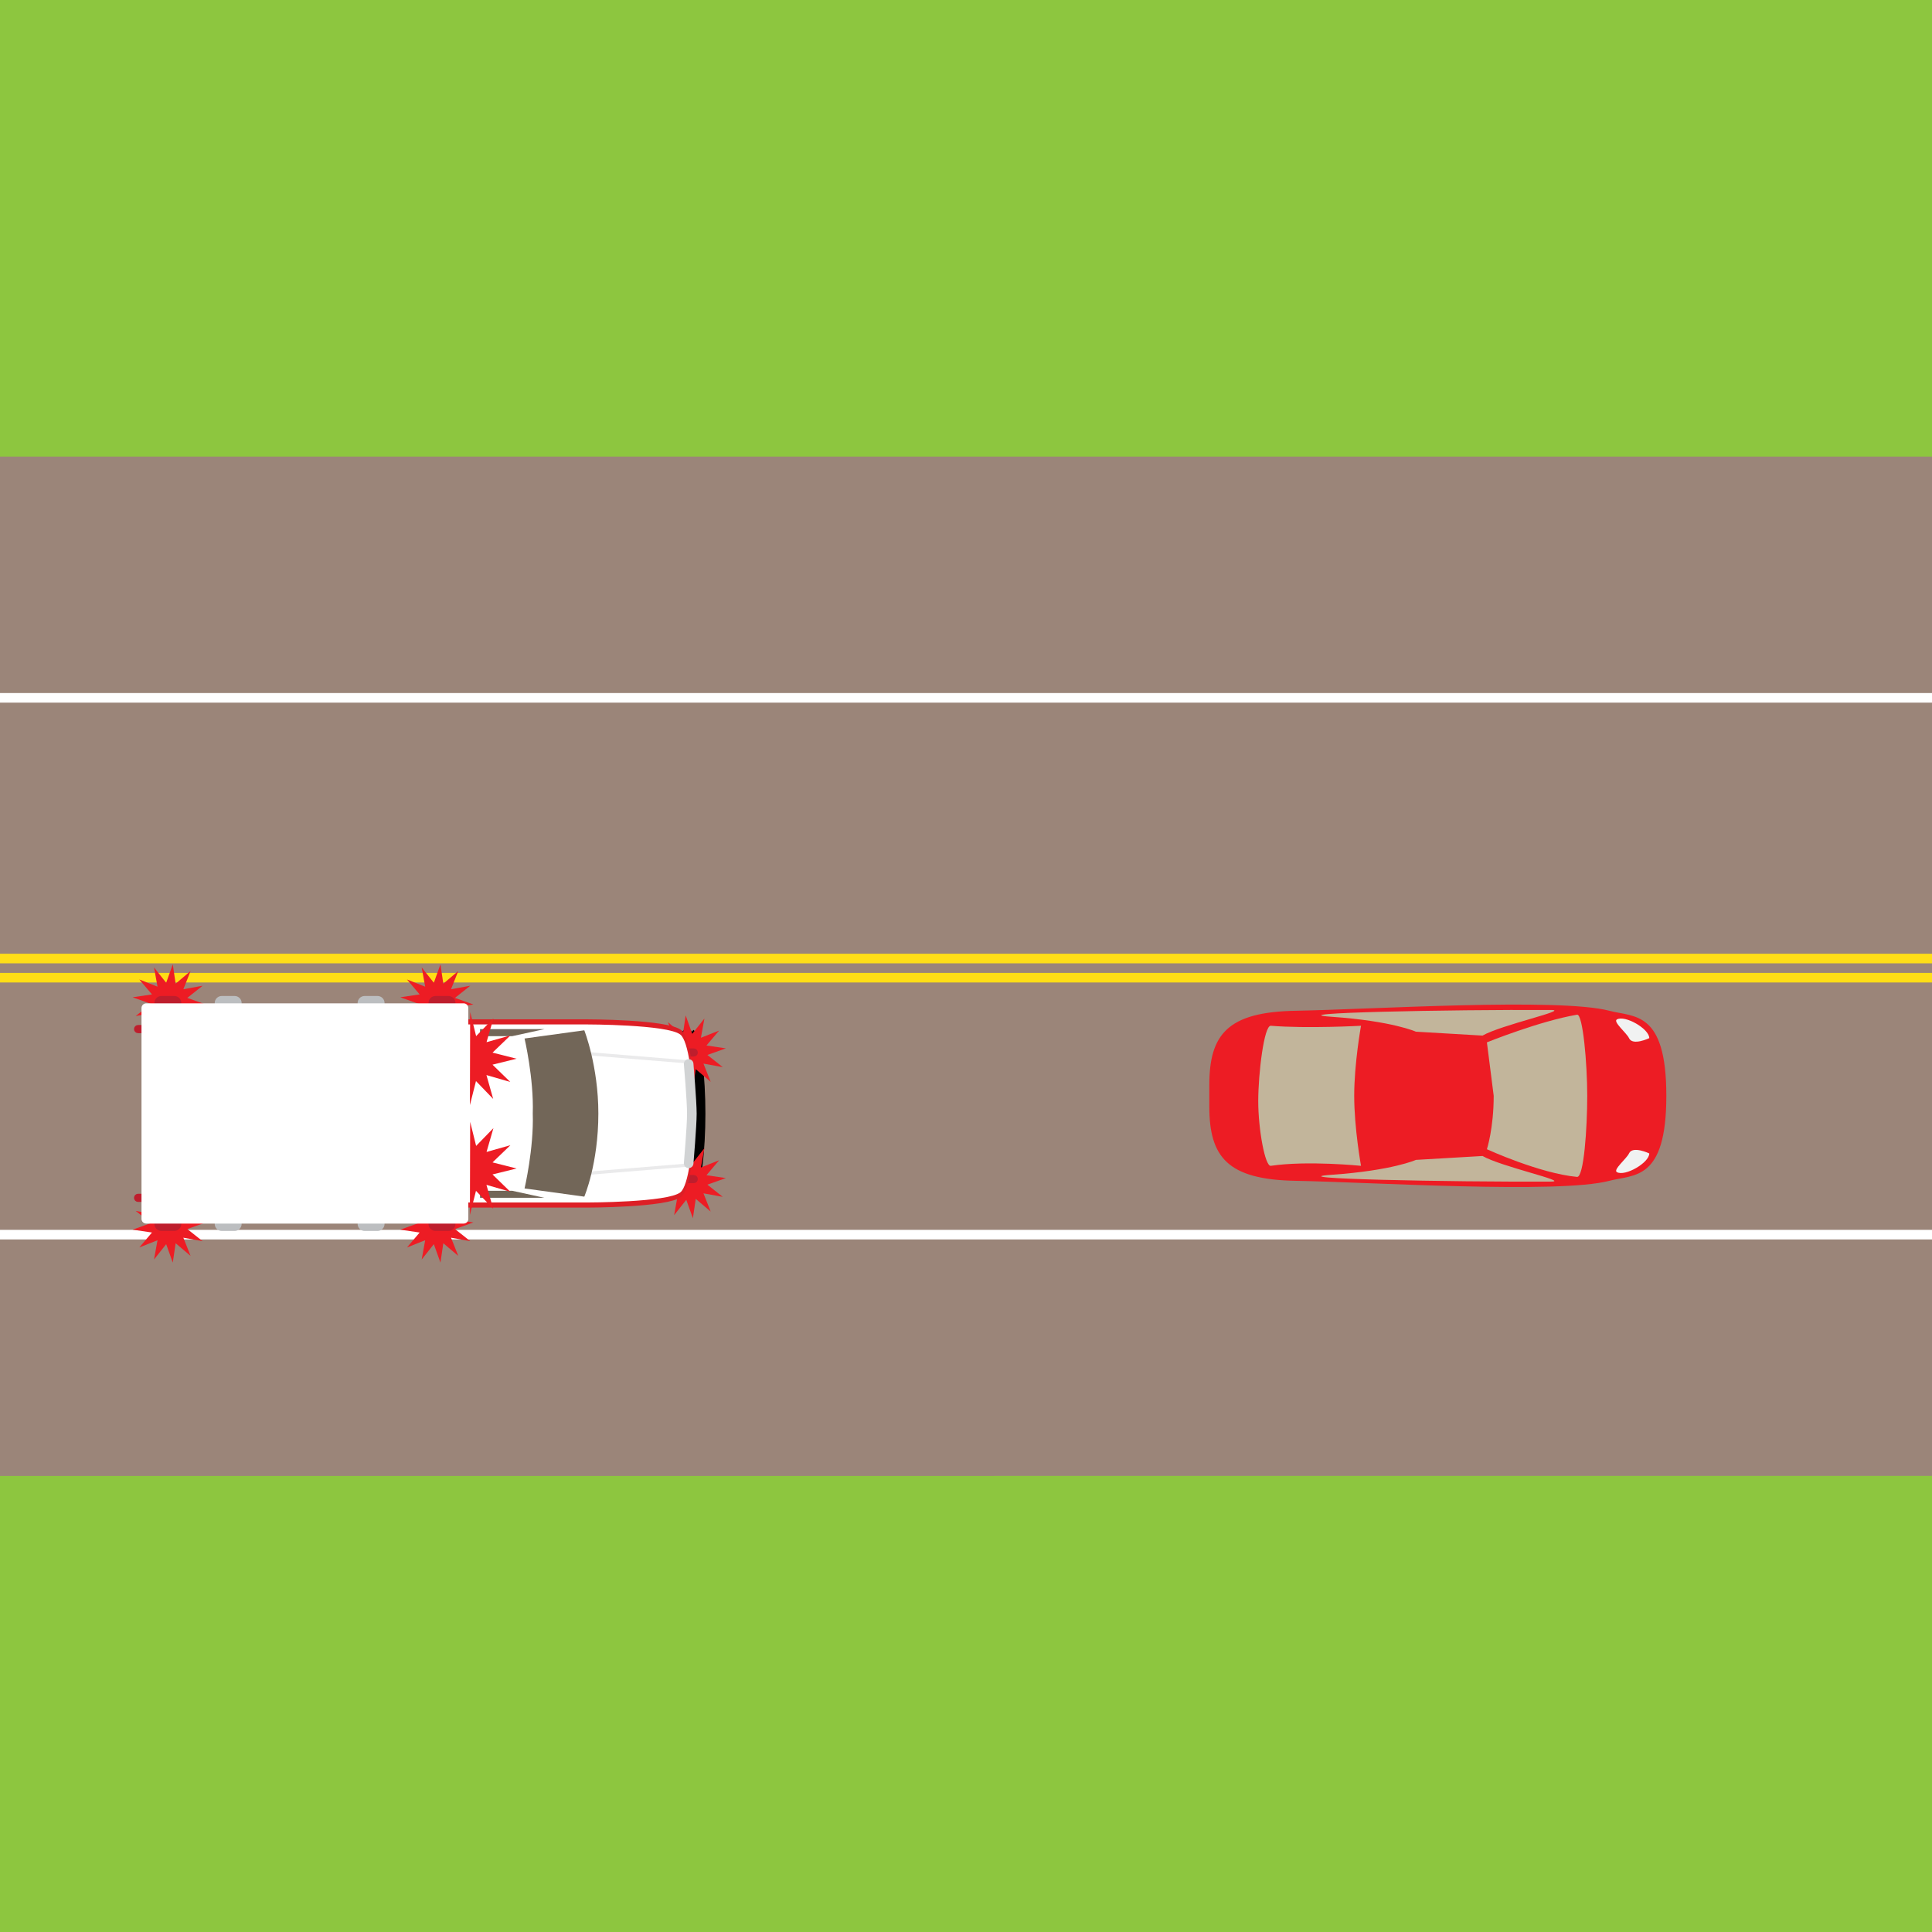
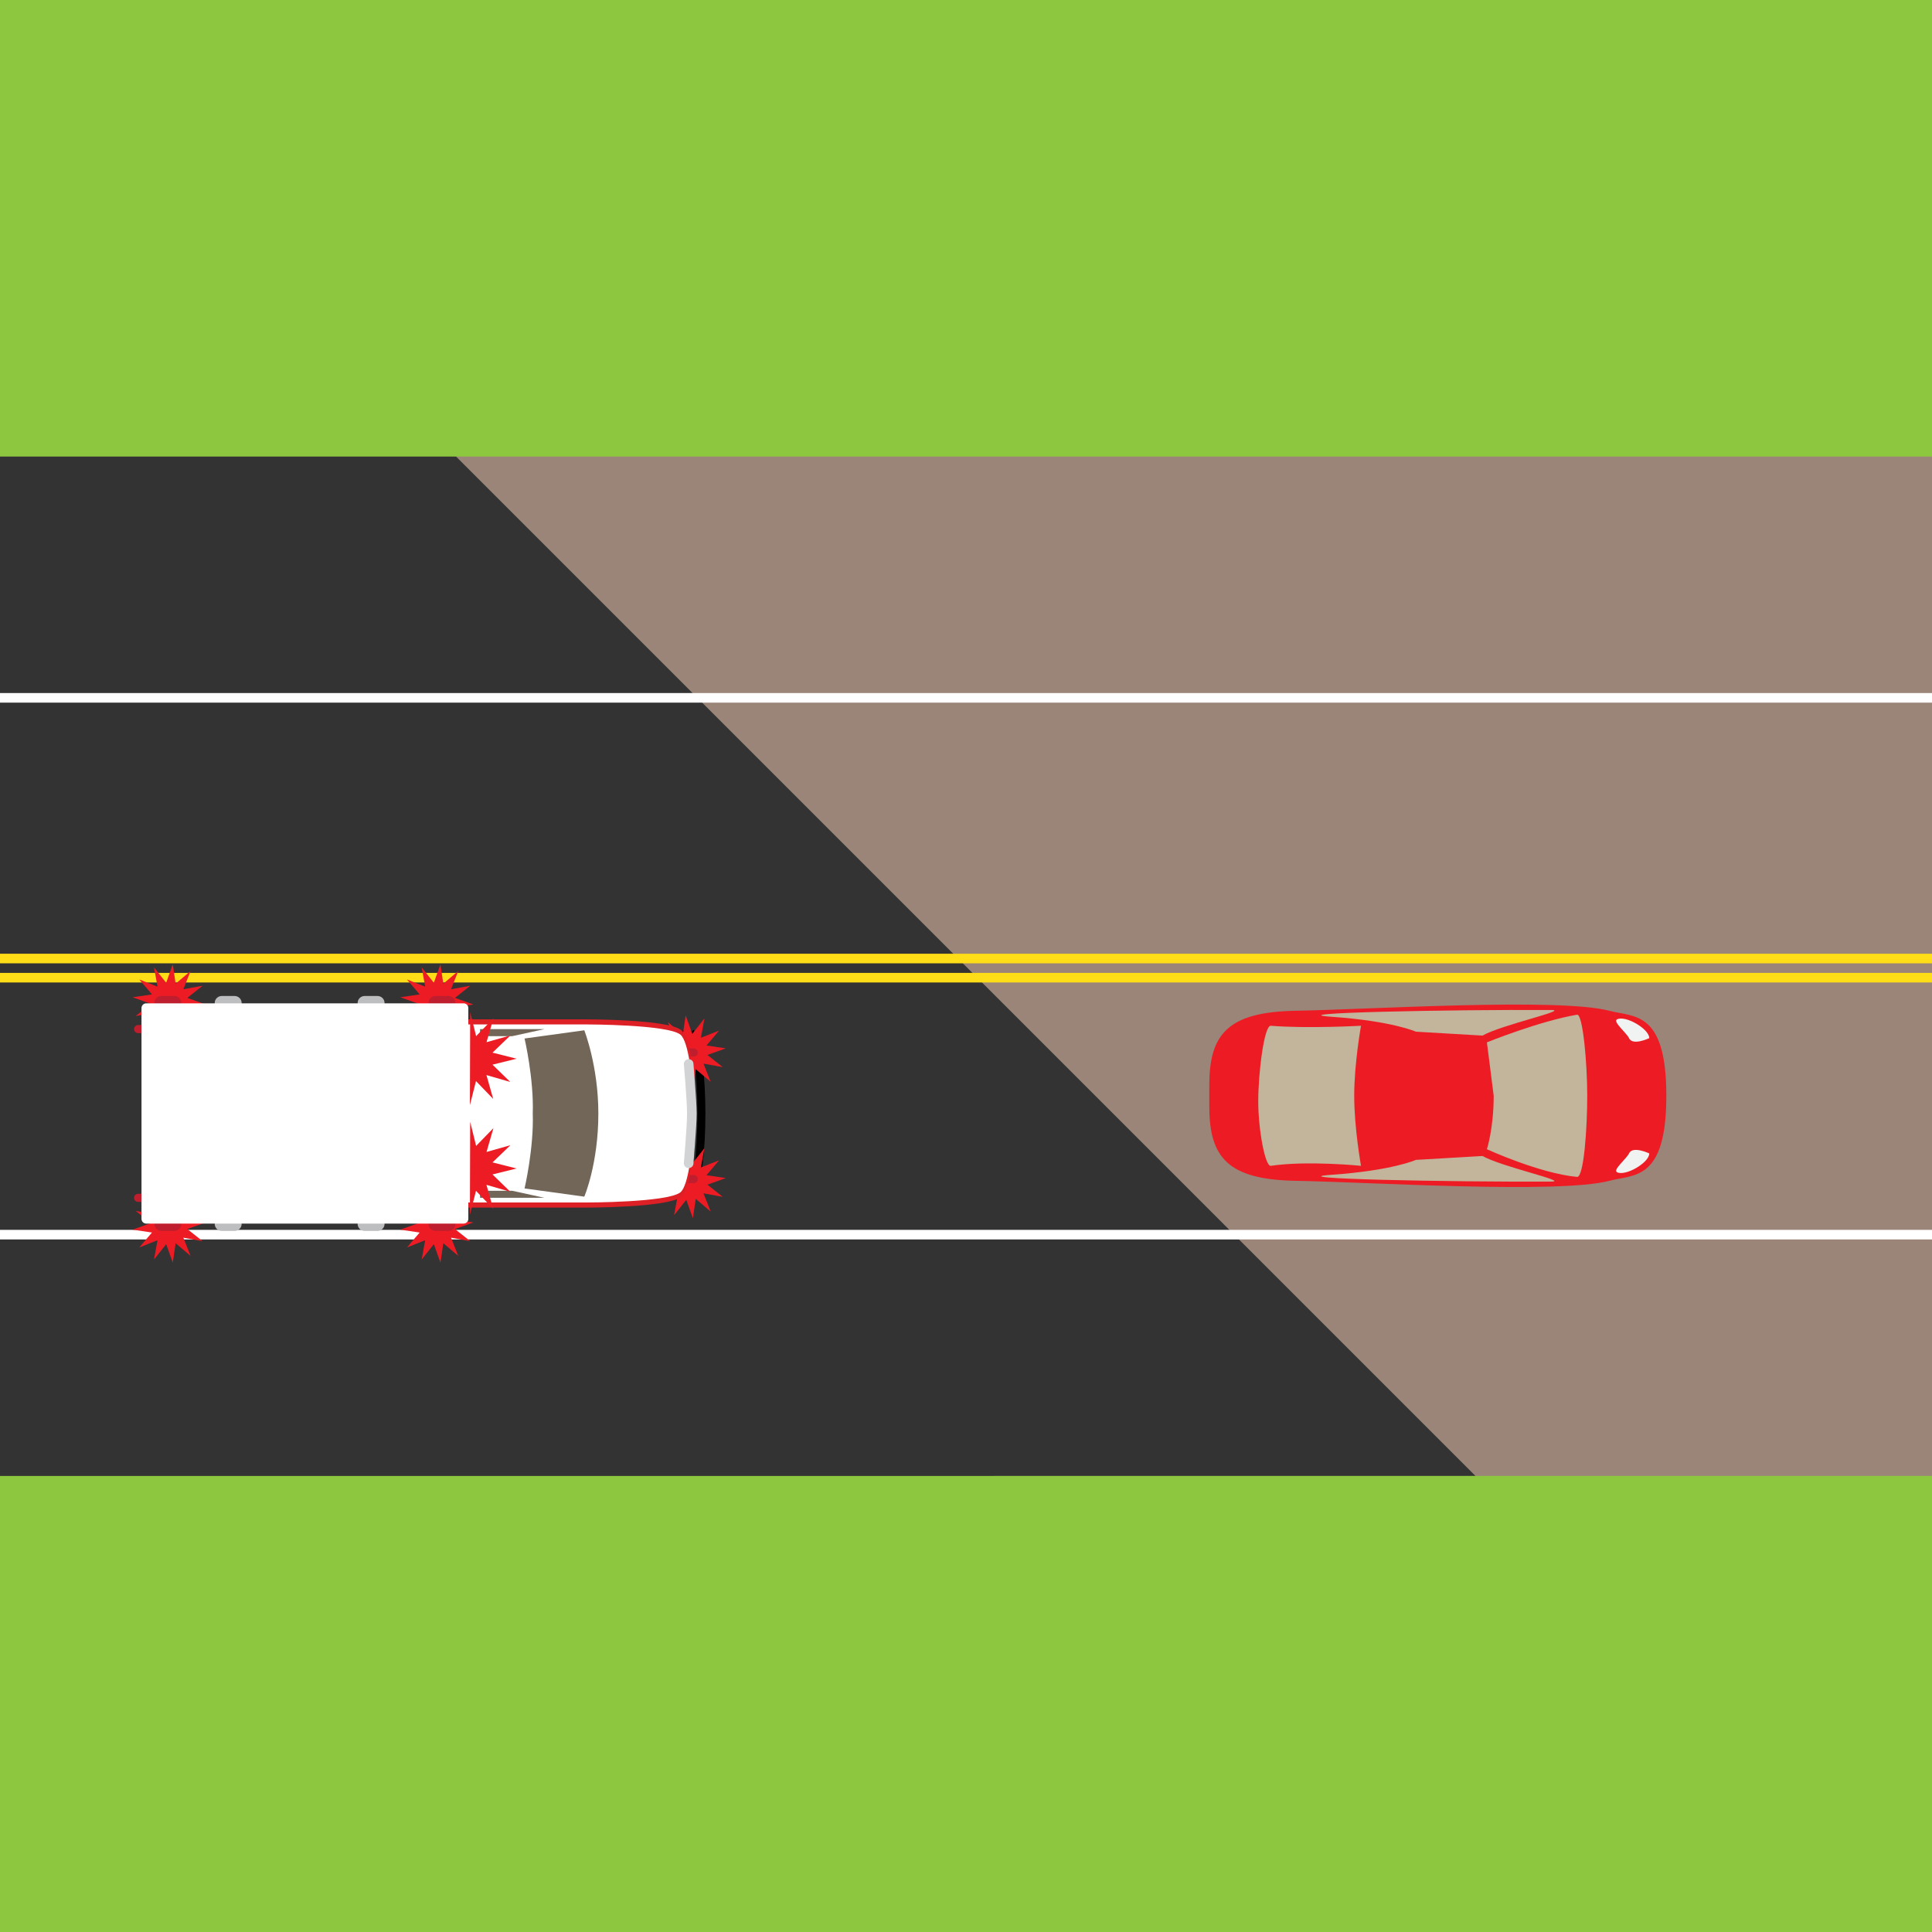
<svg xmlns="http://www.w3.org/2000/svg" width="605" height="605" viewBox="0 0 605 605">
  <rect x="0" y="0" width="605" height="605" fill="#333333" stroke="none" />
-   <path fill="#9B8579" d="M-2.304-2.152h610.623v610.623h-610.623z" />
+   <path fill="#9B8579" d="M-2.304-2.152h610.623v610.623z" />
  <path fill="#8DC63F" d="M-2.304-72.152l-.001 215.131 609.685-.01v-215.133zM607.016 677.306l.001-215.131-609.685.01v215.131z" />
  <path stroke="#fff" stroke-width="3" fill="none" d="M-39.635 218.526h658.876M-14.531 386.626h658.878" />
  <path stroke="#FFDE17" stroke-width="3" fill="none" d="M658.758 306.159h-711.5M658.758 300.159h-711.5" />
  <path fill="#ED1C24" d="M378.692 346.47c0 15.9 5.712 22.93 27.082 23.299 22.866.396 82.382 4.158 98.18 0 7.774-2.045 17.854.088 17.854-26.625 0-26.715-10.08-24.582-17.854-26.627-15.798-4.156-75.313-.396-98.18 0-21.37.369-27.082 7.396-27.082 23.299v6.654z" />
  <g fill="#C2B59B">
    <path d="M465.619 359.882s2.128-6.566 2.128-16.736l-2.128-16.736s16.529-6.684 28.227-8.66c1.822-.309 3.192 15.229 3.192 25.396s-1.062 25.594-3.192 25.396c-11.696-1.084-28.227-8.66-28.227-8.66zM426.197 321.212s-2.13 11.762-2.13 21.93c0 10.17 2.13 21.934 2.13 21.934s-16.696-1.711-28.244-.006c-1.8.266-3.938-11.443-3.938-20.221 0-8.783 1.832-23.803 3.938-23.633 11.548.933 28.244-.004 28.244-.004zM485.808 316.276c-31.981-.164-85.948.926-68.786 2.129 19.053 1.338 26.361 4.664 26.361 4.664l20.871 1.223c5.844-3.363 27.215-7.986 21.554-8.016zM485.808 370.011c-31.981.162-85.948-.928-68.786-2.133 19.053-1.336 26.361-4.662 26.361-4.662l20.871-1.221c5.844 3.363 27.215 7.986 21.554 8.016z" />
  </g>
  <g fill="#F1F2F2">
    <path d="M516.467 325.089c0-2.928-7.62-7.309-10.156-5.844-1.264.732 3.09 4.256 3.809 5.844 1.127 2.5 6.347 0 6.347 0zM516.467 361.194c0 2.93-7.62 7.313-10.156 5.846-1.264-.729 3.09-4.256 3.809-5.846 1.127-2.496 6.347 0 6.347 0z" />
  </g>
  <g stroke="#000" stroke-width="1.5" fill="none">
    <path d="M220.148 348.729c0 11.372-1.292 23.601-3.482 25.678M220.148 348.729c0-11.371-1.292-23.602-3.482-25.68" />
  </g>
  <g stroke="#000" stroke-width="1.5" fill="none">
    <path d="M219.148 348.729c0 11.372-1.292 23.601-3.482 25.678M219.148 348.729c0-11.371-1.292-23.602-3.482-25.68" />
  </g>
  <g stroke="#000" stroke-width="1.5" fill="none">
-     <path d="M218.148 348.729c0 11.372-1.292 23.601-3.482 25.678M218.148 348.729c0-11.371-1.292-23.602-3.482-25.68" />
-   </g>
+     </g>
  <g stroke="#000" stroke-width="1.5" fill="none">
    <path d="M217.148 348.729c0 11.372-1.292 23.601-3.482 25.678M217.148 348.729c0-11.371-1.292-23.602-3.482-25.68" />
  </g>
  <g fill="#ED1C24">
    <path d="M43.625 306.721l5.701 2.255-1.097-6.031 3.808 4.804 2.067-5.774.896 6.066 4.676-3.966-2.256 5.7 6.033-1.096-4.805 3.809 5.774 2.066-6.067.896 3.966 4.676-5.7-2.255 1.097 6.032-3.81-4.804-2.066 5.773-.897-6.066-4.674 3.966 2.254-5.701-6.031 1.098 4.805-3.811-5.774-2.066 6.066-.896zM127.445 306.721l5.701 2.255-1.097-6.031 3.808 4.804 2.067-5.774.897 6.066 4.676-3.966-2.256 5.7 6.032-1.096-4.805 3.809 5.774 2.066-6.066.896 3.966 4.676-5.701-2.255 1.097 6.032-3.809-4.804-2.066 5.773-.896-6.066-4.676 3.966 2.255-5.701-6.032 1.098 4.805-3.811-5.773-2.066 6.065-.896zM43.625 390.636l5.701-2.256-1.097 6.033 3.808-4.804 2.067 5.773.896-6.067 4.676 3.967-2.256-5.701 6.033 1.098-4.805-3.81 5.774-2.066-6.067-.897 3.966-4.677-5.7 2.256 1.097-6.031-3.81 4.804-2.066-5.773-.897 6.066-4.674-3.966 2.254 5.7-6.031-1.097 4.805 3.81-5.774 2.066 6.066.897zM206.494 376.746l5.701-2.257-1.096 6.033 3.807-4.803 2.067 5.772.898-6.065 4.675 3.966-2.256-5.701 6.032 1.097-4.804-3.809 5.773-2.067-6.065-.895 3.965-4.678-5.701 2.257 1.098-6.033-3.809 4.804-2.066-5.772-.897 6.066-4.675-3.967 2.255 5.702-6.033-1.098 4.805 3.81-5.773 2.066 6.066.896zM206.494 336.126l5.701-2.257-1.096 6.032 3.807-4.802 2.067 5.772.898-6.065 4.675 3.965-2.256-5.7 6.032 1.097-4.804-3.81 5.773-2.066-6.065-.896 3.965-4.676-5.701 2.256 1.098-6.033-3.809 4.804-2.066-5.772-.897 6.065-4.675-3.966 2.255 5.7-6.033-1.096 4.805 3.809-5.773 2.067 6.066.896zM127.445 390.636l5.701-2.256-1.097 6.033 3.808-4.804 2.067 5.773.897-6.067 4.676 3.967-2.256-5.701 6.032 1.098-4.805-3.81 5.774-2.066-6.066-.897 3.966-4.677-5.701 2.256 1.097-6.031-3.809 4.804-2.066-5.773-.896 6.066-4.676-3.966 2.255 5.7-6.032-1.097 4.805 3.81-5.773 2.066 6.065.897z" />
  </g>
  <path fill="#BE1E2D" stroke="#BE1E2D" stroke-width="1.467" d="M134.916 383.264c0-.812.655-1.47 1.467-1.47h4.036c.81 0 1.467.658 1.467 1.47 0 .81-.657 1.468-1.467 1.468h-4.036c-.81-.001-1.467-.659-1.467-1.468zM49.078 383.264c0-.812.655-1.47 1.467-1.47h4.036c.81 0 1.468.658 1.468 1.47 0 .81-.658 1.468-1.468 1.468h-4.036c-.81-.001-1.467-.659-1.467-1.468z" />
  <path fill="#BE1E2D" stroke="#BE1E2D" stroke-width=".85" d="M42.383 375.102c0-.471.381-.852.851-.852h2.335c.473 0 .853.381.853.852 0 .47-.38.851-.853.851h-2.335c-.47-.001-.851-.382-.851-.851z" />
  <path fill="#BE1E2D" stroke="#BE1E2D" stroke-width="1.467" d="M134.916 314.093c0 .812.655 1.469 1.467 1.469h4.036c.81 0 1.467-.657 1.467-1.469 0-.811-.657-1.468-1.467-1.468h-4.036c-.81 0-1.467.657-1.467 1.468zM49.078 314.093c0 .812.655 1.469 1.467 1.469h4.036c.81 0 1.468-.657 1.468-1.469 0-.811-.658-1.468-1.468-1.468h-4.036c-.81 0-1.467.657-1.467 1.468z" />
  <path fill="#BCBEC0" stroke="#BCBEC0" stroke-width="1.467" d="M67.971 383.264c0-.812.656-1.47 1.466-1.47h4.035c.813 0 1.467.658 1.467 1.47 0 .81-.654 1.468-1.467 1.468h-4.035c-.81-.001-1.466-.659-1.466-1.468zM67.971 314.093c0 .812.656 1.469 1.466 1.469h4.035c.813 0 1.467-.657 1.467-1.469 0-.811-.654-1.468-1.467-1.468h-4.035c-.81 0-1.466.657-1.466 1.468zM112.723 383.264c0-.812.657-1.47 1.467-1.47h4.035c.812 0 1.467.658 1.467 1.47 0 .81-.655 1.468-1.467 1.468h-4.035c-.81-.001-1.467-.659-1.467-1.468zM112.723 314.093c0 .812.657 1.469 1.467 1.469h4.035c.812 0 1.467-.657 1.467-1.469 0-.811-.655-1.468-1.467-1.468h-4.035c-.81 0-1.467.657-1.467 1.468z" />
  <path fill="#BE1E2D" stroke="#BE1E2D" stroke-width=".85" d="M42.383 322.255c0 .471.381.851.851.851h2.335c.473 0 .853-.38.853-.851 0-.47-.38-.85-.853-.85h-2.335c-.47 0-.851.38-.851.85zM214.059 369.232c0-.47.381-.852.853-.852h2.335c.471 0 .851.382.851.852s-.38.85-.851.85h-2.335c-.473 0-.853-.38-.853-.85zM214.059 329.591c0 .471.381.852.853.852h2.335c.471 0 .851-.381.851-.852 0-.469-.38-.85-.851-.85h-2.335c-.473 0-.853.381-.853.85z" />
  <path fill="#DD1F26" stroke="#DD1F26" d="M213.051 323.001c-4.035-3.302-29.346-3.302-29.346-3.302h-38.885v57.958h38.886s25.311 0 29.346-3.301c2.539-2.078 4.035-14.309 4.035-25.678-.001-11.371-1.497-23.6-4.036-25.677z" />
  <path fill="#fff" d="M213.051 323.976c-4.035-3.178-29.346-3.178-29.346-3.178h-38.885v55.76h38.886s25.311 0 29.346-3.179c2.539-1.999 4.035-13.763 4.035-24.7-.002-10.939-1.497-22.704-4.036-24.703z" />
-   <path fill="#fff" stroke="#A7A9AC" d="M181.557 335.907v25.544c0 3.252 1.504 5.896 3.358 5.896l31.024-2.544c.137-5.349.208-10.769.208-16.124 0-5.354-.071-10.773-.208-16.124l-31.024-2.541c-1.853-.002-3.358 2.635-3.358 5.893z" opacity=".24" />
  <g fill="#726658">
    <path d="M150.323 372.89v2.201h20.176l-10.088-2.201zM182.971 322.634l-18.708 2.567s2.934 12.521 2.567 23.479c.365 10.958-2.567 23.477-2.567 23.477l18.708 2.568s4.402-10.271 4.402-26.045c0-14.859-4.402-26.046-4.402-26.046zM170.499 322.267h-20.176v2.201h10.088z" />
  </g>
  <path fill="#fff" d="M44.311 315.664c0-.81.656-1.468 1.467-1.468h99.41c.813 0 1.467.658 1.467 1.468v66.028c0 .812-.654 1.468-1.467 1.468h-99.41c-.811 0-1.467-.656-1.467-1.468v-66.028z" />
  <g fill="#ED1C24">
    <path d="M147.149 380.438l1.907-7.527 5.385 5.596-2.113-7.474 7.461 2.155-5.566-5.416 7.54-1.864-7.53-1.907 5.598-5.384-7.474 2.112 2.155-7.46-5.416 5.566-1.864-7.539zM147.149 346.061l1.907-7.527 5.385 5.596-2.113-7.474 7.461 2.156-5.566-5.416 7.54-1.865-7.53-1.907 5.598-5.384-7.474 2.113 2.155-7.461-5.416 5.566-1.864-7.539z" />
  </g>
  <path fill="#D1D3D4" d="M214.148 333.178c0-.831.673-1.507 1.504-1.507s1.504.676 1.504 1.507c0 0 1 11.655 1 15.554 0 3.895-1 15.551-1 15.551 0 .831-.673 1.504-1.504 1.504s-1.504-.673-1.504-1.504c0 0 1-11.664 1-15.551 0-3.889-1-15.554-1-15.554z" />
</svg>